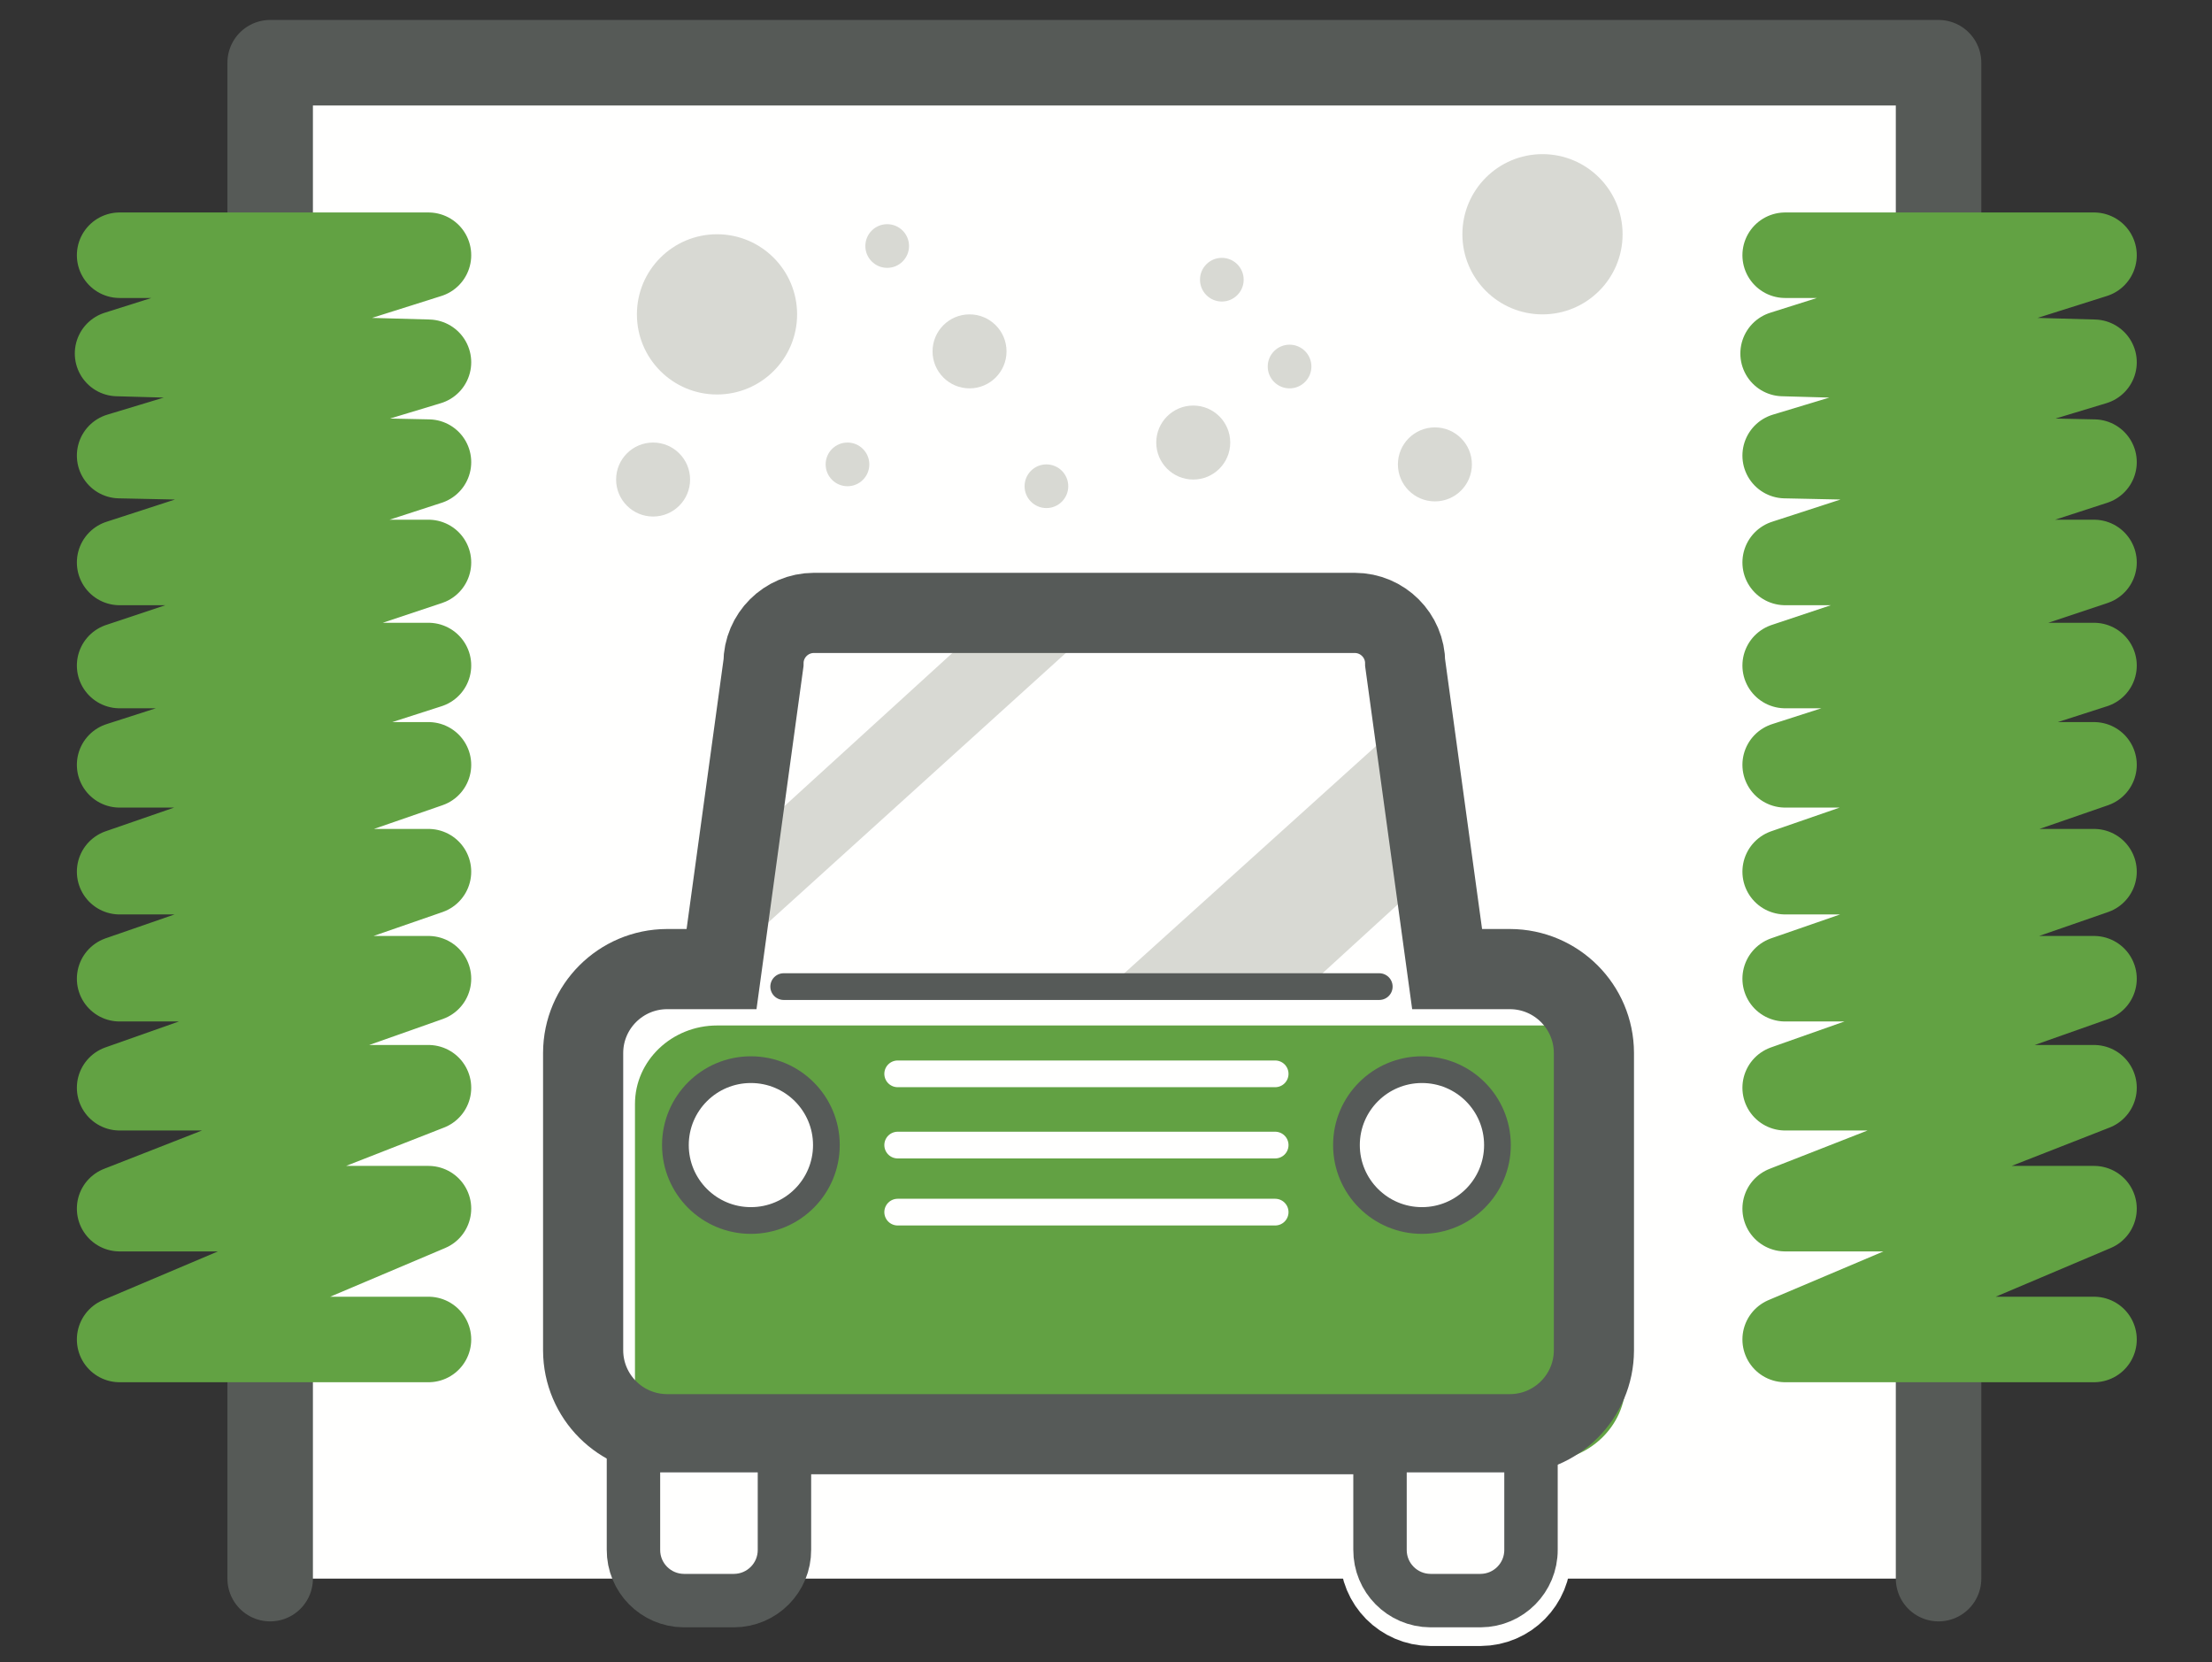
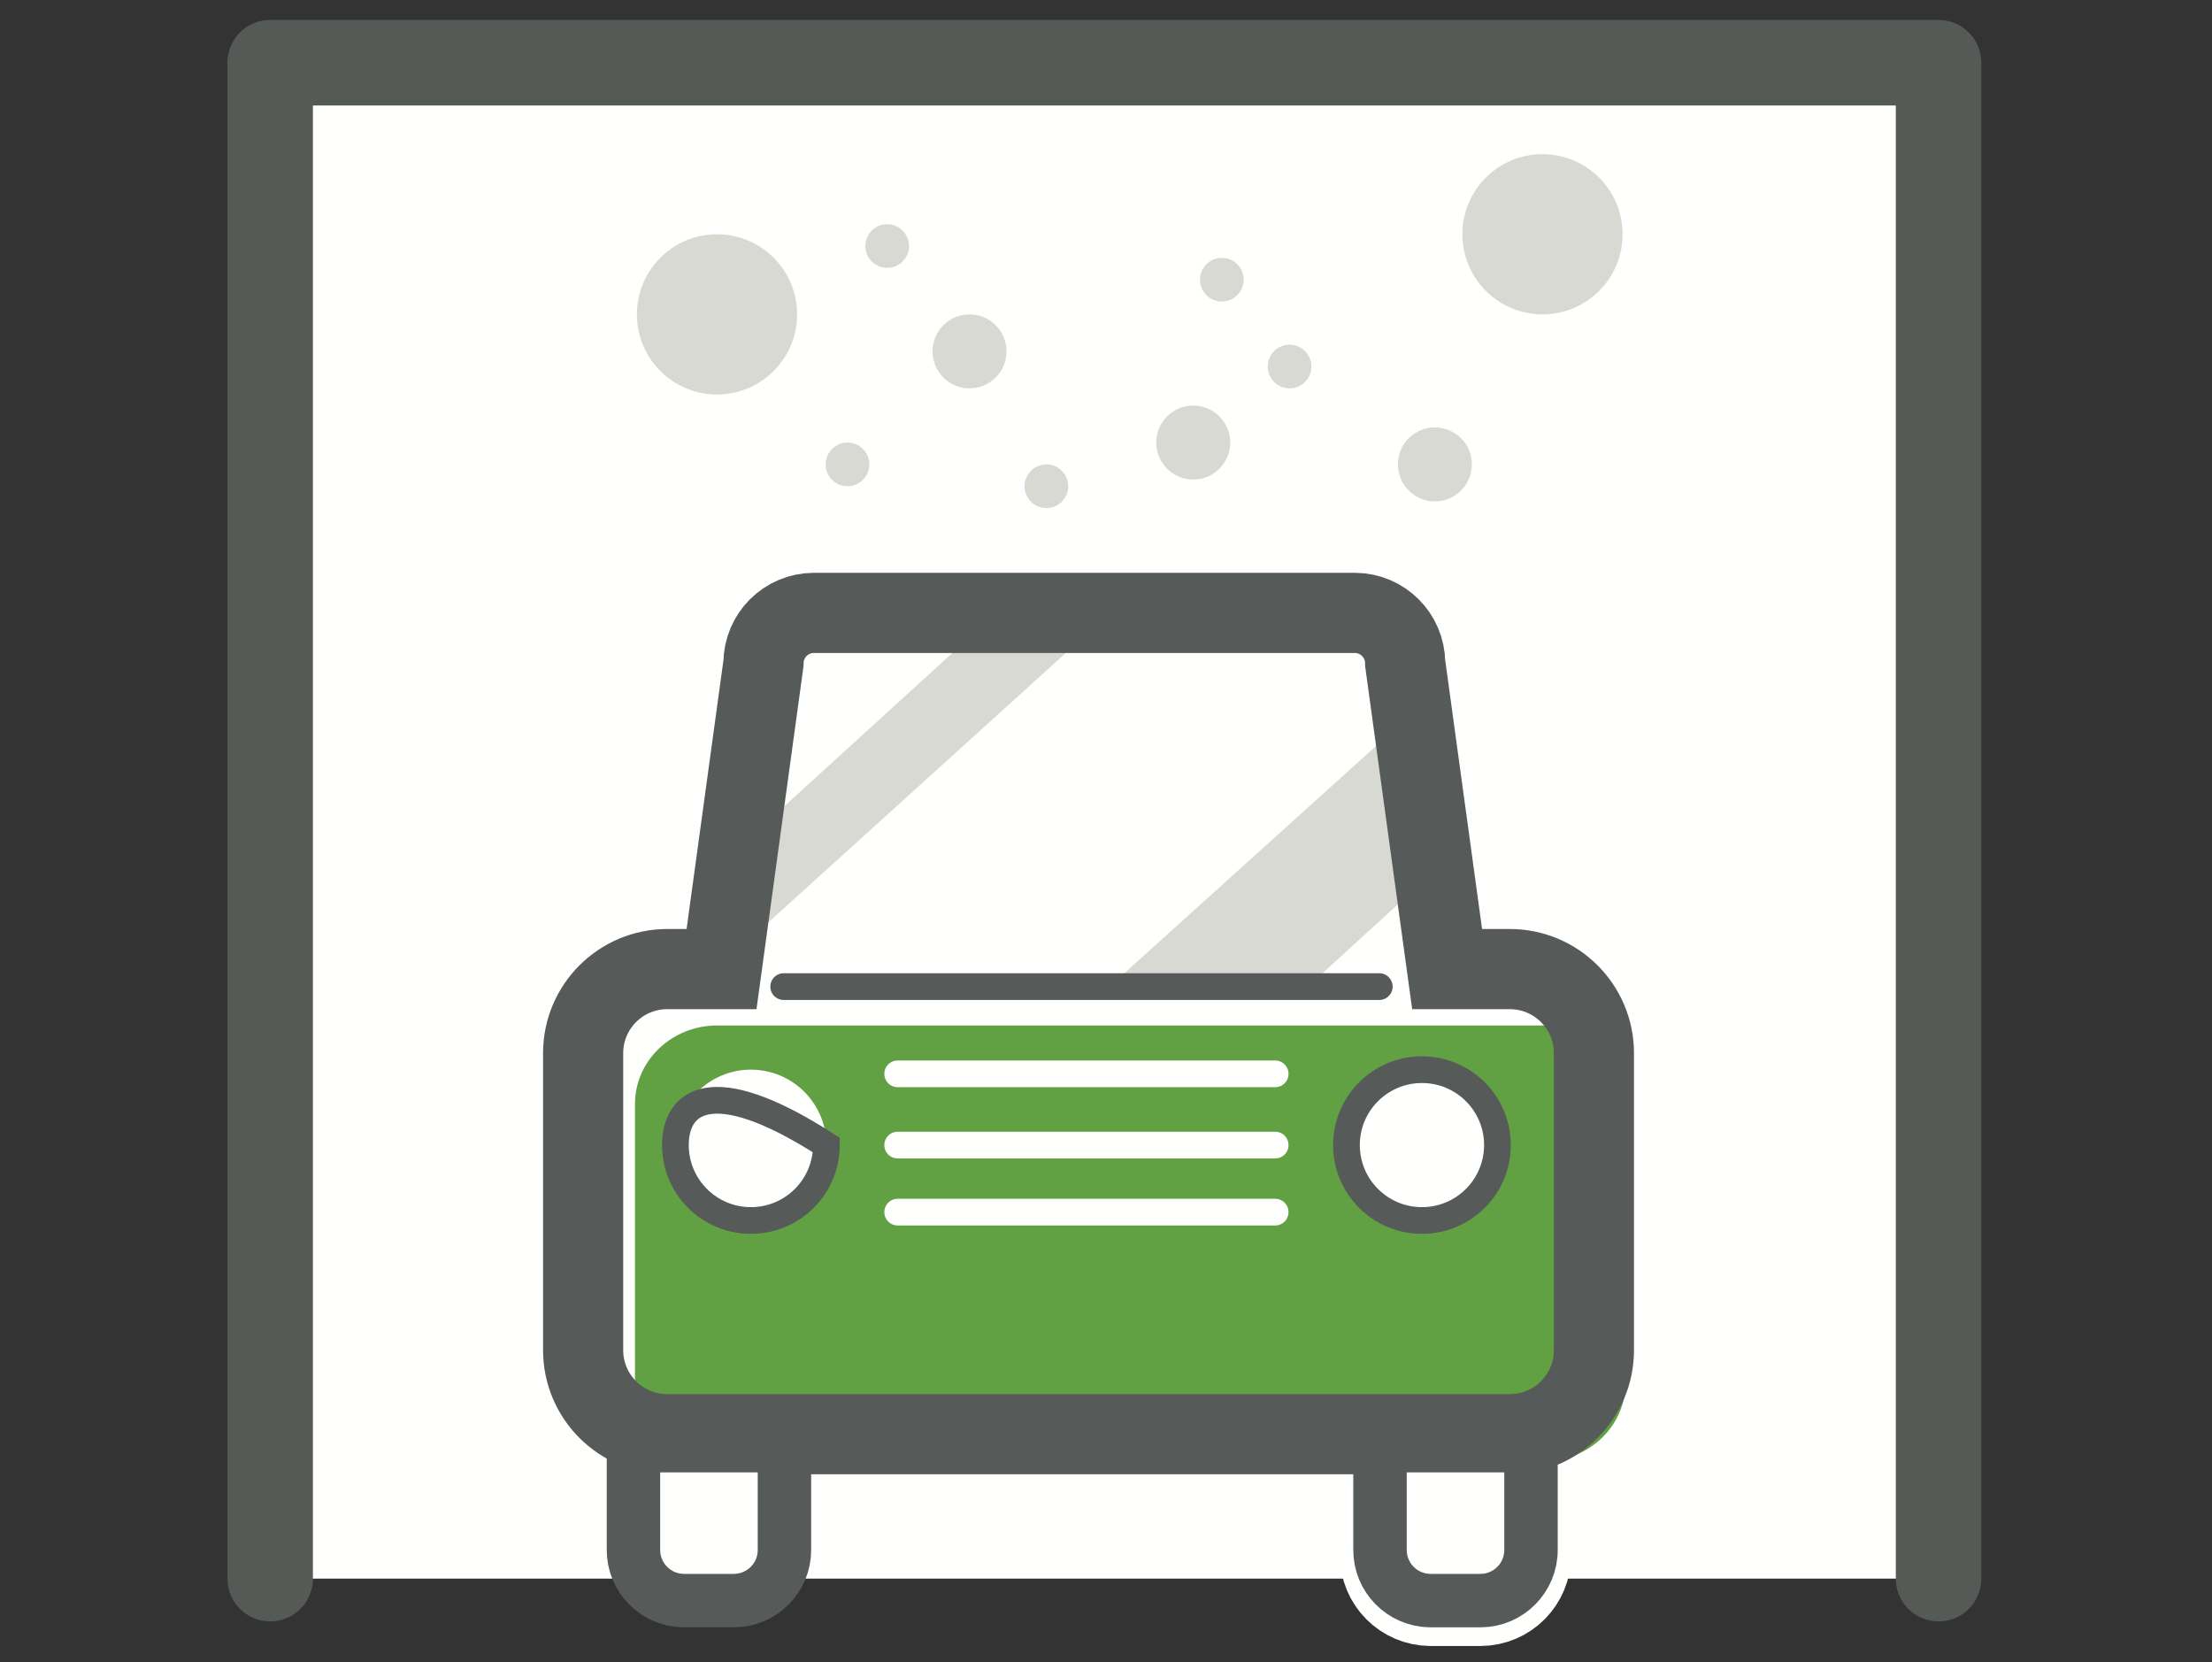
<svg xmlns="http://www.w3.org/2000/svg" width="414px" height="311px" viewBox="0 0 414 311" version="1.1">
  <rect x="0" y="0" width="414" height="311" fill="#333333" stroke="none" />
  <title>icon_car-wash</title>
  <desc>Created with Sketch.</desc>
  <g id="icon_car-wash" stroke="none" stroke-width="1" fill="none" fill-rule="evenodd">
    <g transform="translate(22, 11)">
      <polygon id="Fill-1" fill="#FFFFFE" points="28.565 284.395 340.822 284.395 340.822 0.734 28.565 0.734" />
      <g id="Group-6" transform="translate(28, 0)">
        <polyline id="Stroke-2" stroke="#565A57" stroke-width="16" stroke-linecap="round" stroke-linejoin="round" points="0.565 284.395 0.565 0.734 312.822 0.734 312.822 284.395" />
        <path d="M233.905,173.473 L222.131,173.473 L214.281,116.234 C214.266,111.044 210.058,106.84 204.862,106.825 L103.6,106.825 C98.404,106.84 94.196,111.044 94.18,116.234 L86.331,173.473 L76.126,173.473 C67.466,173.499 60.452,180.505 60.427,189.156 L60.427,244.827 C60.452,253.477 67.466,260.483 76.126,260.508 L233.905,260.508 C242.566,260.483 249.579,253.477 249.605,244.827 L249.605,189.156 C249.579,180.505 242.566,173.499 233.905,173.473 Z" id="Stroke-4" stroke="#FFFFFE" stroke-width="27" />
        <path d="M236.543,260.508 L208.284,260.508 L208.284,279.968 C208.249,285.198 212.466,289.465 217.702,289.5 C217.702,289.5 217.703,289.5 217.704,289.5 L227.123,289.5 C232.36,289.466 236.576,285.2 236.543,279.97 C236.543,279.969 236.543,279.968 236.543,279.968 L236.543,260.508 Z" id="Stroke-5" stroke="#FFFFFE" stroke-width="15" stroke-linecap="round" stroke-linejoin="round" />
      </g>
      <path d="M112.229,180.889 L266.862,180.889 C275.359,180.889 282.247,187.467 282.247,195.583 L282.247,247.743 C282.247,255.857 275.359,262.435 266.862,262.435 L112.229,262.435 C103.732,262.435 96.843,255.857 96.843,247.743 L96.843,195.583 C96.843,187.467 103.732,180.889 112.229,180.889" id="Fill-7" fill="#62A143" />
      <polyline id="Fill-8" fill="#D8D9D3" points="116.482 166.416 113.718 149.951 166.194 102.121 187.498 102.121 116.482 166.416" />
      <polyline id="Fill-9" fill="#D8D9D3" points="223.803 172.689 186.682 172.689 243.153 121.723 248.679 149.951 223.803 172.689" />
      <path d="M124.676,173.615 L236.143,173.615" id="Stroke-10" stroke="#565A58" stroke-width="5" stroke-linecap="round" stroke-linejoin="round" />
      <path d="M260.618,170.337 L248.844,170.337 L240.994,113.098 C240.979,107.907 236.771,103.704 231.574,103.688 L130.313,103.688 C125.117,103.704 120.908,107.907 120.893,113.098 L113.044,170.337 L102.839,170.337 C94.179,170.363 87.165,177.369 87.14,186.019 L87.14,241.69 C87.165,250.34 94.179,257.346 102.839,257.372 L260.618,257.372 C269.279,257.346 276.292,250.34 276.318,241.69 L276.318,186.019 C276.292,177.369 269.279,170.363 260.618,170.337 Z" id="Stroke-11" stroke="#565A58" stroke-width="15" />
      <path d="M258.264,203.269 C258.264,195.474 251.938,189.156 244.134,189.156 C236.33,189.156 230.004,195.474 230.004,203.269 C230.004,211.064 236.33,217.383 244.134,217.383 C251.938,217.383 258.264,211.064 258.264,203.269" id="Fill-12" fill="#FFFFFE" />
      <path d="M258.264,203.269 C258.264,195.474 251.938,189.156 244.134,189.156 C236.33,189.156 230.004,195.474 230.004,203.269 C230.004,211.064 236.33,217.383 244.134,217.383 C251.938,217.383 258.264,211.064 258.264,203.269 Z" id="Stroke-13" stroke="#565A58" stroke-width="5" stroke-linecap="round" />
      <path d="M132.668,203.269 C132.668,195.474 126.342,189.156 118.538,189.156 C110.735,189.156 104.409,195.474 104.409,203.269 C104.409,211.064 110.735,217.383 118.538,217.383 C126.342,217.383 132.668,211.064 132.668,203.269" id="Fill-14" fill="#FFFFFE" />
-       <path d="M132.668,203.269 C132.668,195.474 126.342,189.156 118.538,189.156 C110.735,189.156 104.409,195.474 104.409,203.269 C104.409,211.064 110.735,217.383 118.538,217.383 C126.342,217.383 132.668,211.064 132.668,203.269 Z" id="Stroke-15" stroke="#565A58" stroke-width="5" />
+       <path d="M132.668,203.269 C110.735,189.156 104.409,195.474 104.409,203.269 C104.409,211.064 110.735,217.383 118.538,217.383 C126.342,217.383 132.668,211.064 132.668,203.269 Z" id="Stroke-15" stroke="#565A58" stroke-width="5" />
      <path d="M124.818,259.517 L96.559,259.517 L96.559,278.977 C96.525,284.207 100.741,288.474 105.977,288.508 C105.978,288.508 105.978,288.508 105.979,288.508 L115.399,288.508 C120.634,288.475 124.852,284.208 124.818,278.979 C124.818,278.978 124.818,278.978 124.818,278.977 L124.818,259.517" id="Fill-16" fill="#FFFFFE" />
      <path d="M124.818,259.517 L96.559,259.517 L96.559,278.977 C96.525,284.207 100.741,288.474 105.977,288.508 C105.978,288.508 105.978,288.508 105.979,288.508 L115.399,288.508 C120.634,288.475 124.852,284.208 124.818,278.979 C124.818,278.978 124.818,278.978 124.818,278.977 L124.818,259.517 Z" id="Stroke-17" stroke="#565A58" stroke-width="10" stroke-linecap="round" stroke-linejoin="round" />
      <path d="M264.543,259.517 L236.284,259.517 L236.284,278.977 C236.249,284.207 240.466,288.474 245.702,288.508 C245.702,288.508 245.703,288.508 245.704,288.508 L255.123,288.508 C260.36,288.475 264.576,284.208 264.543,278.979 C264.543,278.978 264.543,278.978 264.543,278.977 L264.543,259.517" id="Fill-19" fill="#FFFFFE" />
      <g id="Group-24" transform="translate(0, 36)" stroke-linecap="round" stroke-linejoin="round">
        <path d="M264.543,223.517 L236.284,223.517 L236.284,242.977 C236.249,248.207 240.466,252.474 245.702,252.508 C245.702,252.508 245.703,252.508 245.704,252.508 L255.123,252.508 C260.36,252.475 264.576,248.208 264.543,242.979 C264.543,242.978 264.543,242.978 264.543,242.977 L264.543,223.517 Z" id="Stroke-20" stroke="#565A58" stroke-width="10" />
        <path d="M146.012,179.815 L216.66,179.815 M146.012,167.269 L216.66,167.269 M146.012,153.939 L216.66,153.939" id="Stroke-22" stroke="#FFFFFE" stroke-width="5" />
-         <path d="M0.387,0.758 L58.194,0.758 L0,19.15 L58.194,20.787 L0.387,38.252 L58.194,39.473 L0.387,58.249 L58.194,58.249 L0.387,77.536 L58.194,77.536 L0.387,96.117 L58.194,96.117 L0.387,116.111 L58.194,116.111 L0.387,136.14 L58.194,136.14 L0.387,156.54 L58.194,156.54 L0.387,179.166 L58.194,179.166 L0.387,203.645 L58.194,203.645 M312.113,0.758 L369.919,0.758 L311.726,19.15 L369.919,20.787 L312.113,38.252 L369.919,39.473 L312.113,58.249 L369.919,58.249 L312.113,77.536 L369.919,77.536 L312.113,96.117 L369.919,96.117 L312.113,116.111 L369.919,116.111 L312.113,136.14 L369.919,136.14 L312.113,156.54 L369.919,156.54 L312.113,179.166 L369.919,179.166 L312.113,203.645 L369.919,203.645" id="Stroke-23" stroke="#62A243" stroke-width="16" />
      </g>
-       <path d="M107.157,78.733 C107.157,82.557 104.058,85.656 100.235,85.656 C96.411,85.656 93.312,82.557 93.312,78.733 C93.312,74.91 96.411,71.81 100.235,71.81 C104.058,71.81 107.157,74.91 107.157,78.733" id="Fill-25" fill="#D8D9D3" />
      <path d="M166.383,54.749 C166.383,58.572 163.283,61.671 159.46,61.671 C155.637,61.671 152.537,58.572 152.537,54.749 C152.537,50.925 155.637,47.826 159.46,47.826 C163.283,47.826 166.383,50.925 166.383,54.749" id="Fill-26" fill="#D8D9D3" />
      <path d="M253.48,75.897 C253.48,79.721 250.38,82.82 246.557,82.82 C242.734,82.82 239.634,79.721 239.634,75.897 C239.634,72.074 242.734,68.974 246.557,68.974 C250.38,68.974 253.48,72.074 253.48,75.897" id="Fill-27" fill="#D8D9D3" />
      <path d="M208.251,71.81 C208.251,75.634 205.152,78.733 201.328,78.733 C197.505,78.733 194.405,75.634 194.405,71.81 C194.405,67.987 197.505,64.887 201.328,64.887 C205.152,64.887 208.251,67.987 208.251,71.81" id="Fill-28" fill="#D8D9D3" />
      <path d="M140.702,75.897 C140.702,78.154 138.872,79.984 136.615,79.984 C134.358,79.984 132.529,78.154 132.529,75.897 C132.529,73.64 134.358,71.81 136.615,71.81 C138.872,71.81 140.702,73.64 140.702,75.897" id="Fill-29" fill="#D8D9D3" />
      <path d="M148.134,35.036 C148.134,37.293 146.304,39.123 144.047,39.123 C141.79,39.123 139.96,37.293 139.96,35.036 C139.96,32.779 141.79,30.949 144.047,30.949 C146.304,30.949 148.134,32.779 148.134,35.036" id="Fill-30" fill="#D8D9D3" />
      <path d="M177.935,79.984 C177.935,82.241 176.105,84.071 173.848,84.071 C171.591,84.071 169.761,82.241 169.761,79.984 C169.761,77.727 171.591,75.897 173.848,75.897 C176.105,75.897 177.935,77.727 177.935,79.984" id="Fill-31" fill="#D8D9D3" />
      <path d="M223.444,57.585 C223.444,59.842 221.613,61.671 219.357,61.671 C217.099,61.671 215.27,59.842 215.27,57.585 C215.27,55.328 217.099,53.498 219.357,53.498 C221.613,53.498 223.444,55.328 223.444,57.585" id="Fill-32" fill="#D8D9D3" />
      <path d="M210.767,41.337 C210.767,43.594 208.937,45.424 206.68,45.424 C204.422,45.424 202.593,43.594 202.593,41.337 C202.593,39.08 204.422,37.25 206.68,37.25 C208.937,37.25 210.767,39.08 210.767,41.337" id="Fill-33" fill="#D8D9D3" />
      <path d="M127.187,47.826 C127.187,56.106 120.476,62.817 112.196,62.817 C103.917,62.817 97.205,56.106 97.205,47.826 C97.205,39.546 103.917,32.835 112.196,32.835 C120.476,32.835 127.187,39.546 127.187,47.826" id="Fill-34" fill="#D8D9D3" />
      <path d="M281.685,32.835 C281.685,41.114 274.973,47.826 266.694,47.826 C258.414,47.826 251.702,41.114 251.702,32.835 C251.702,24.555 258.414,17.843 266.694,17.843 C274.973,17.843 281.685,24.555 281.685,32.835" id="Fill-35" fill="#D8D9D3" />
    </g>
  </g>
</svg>